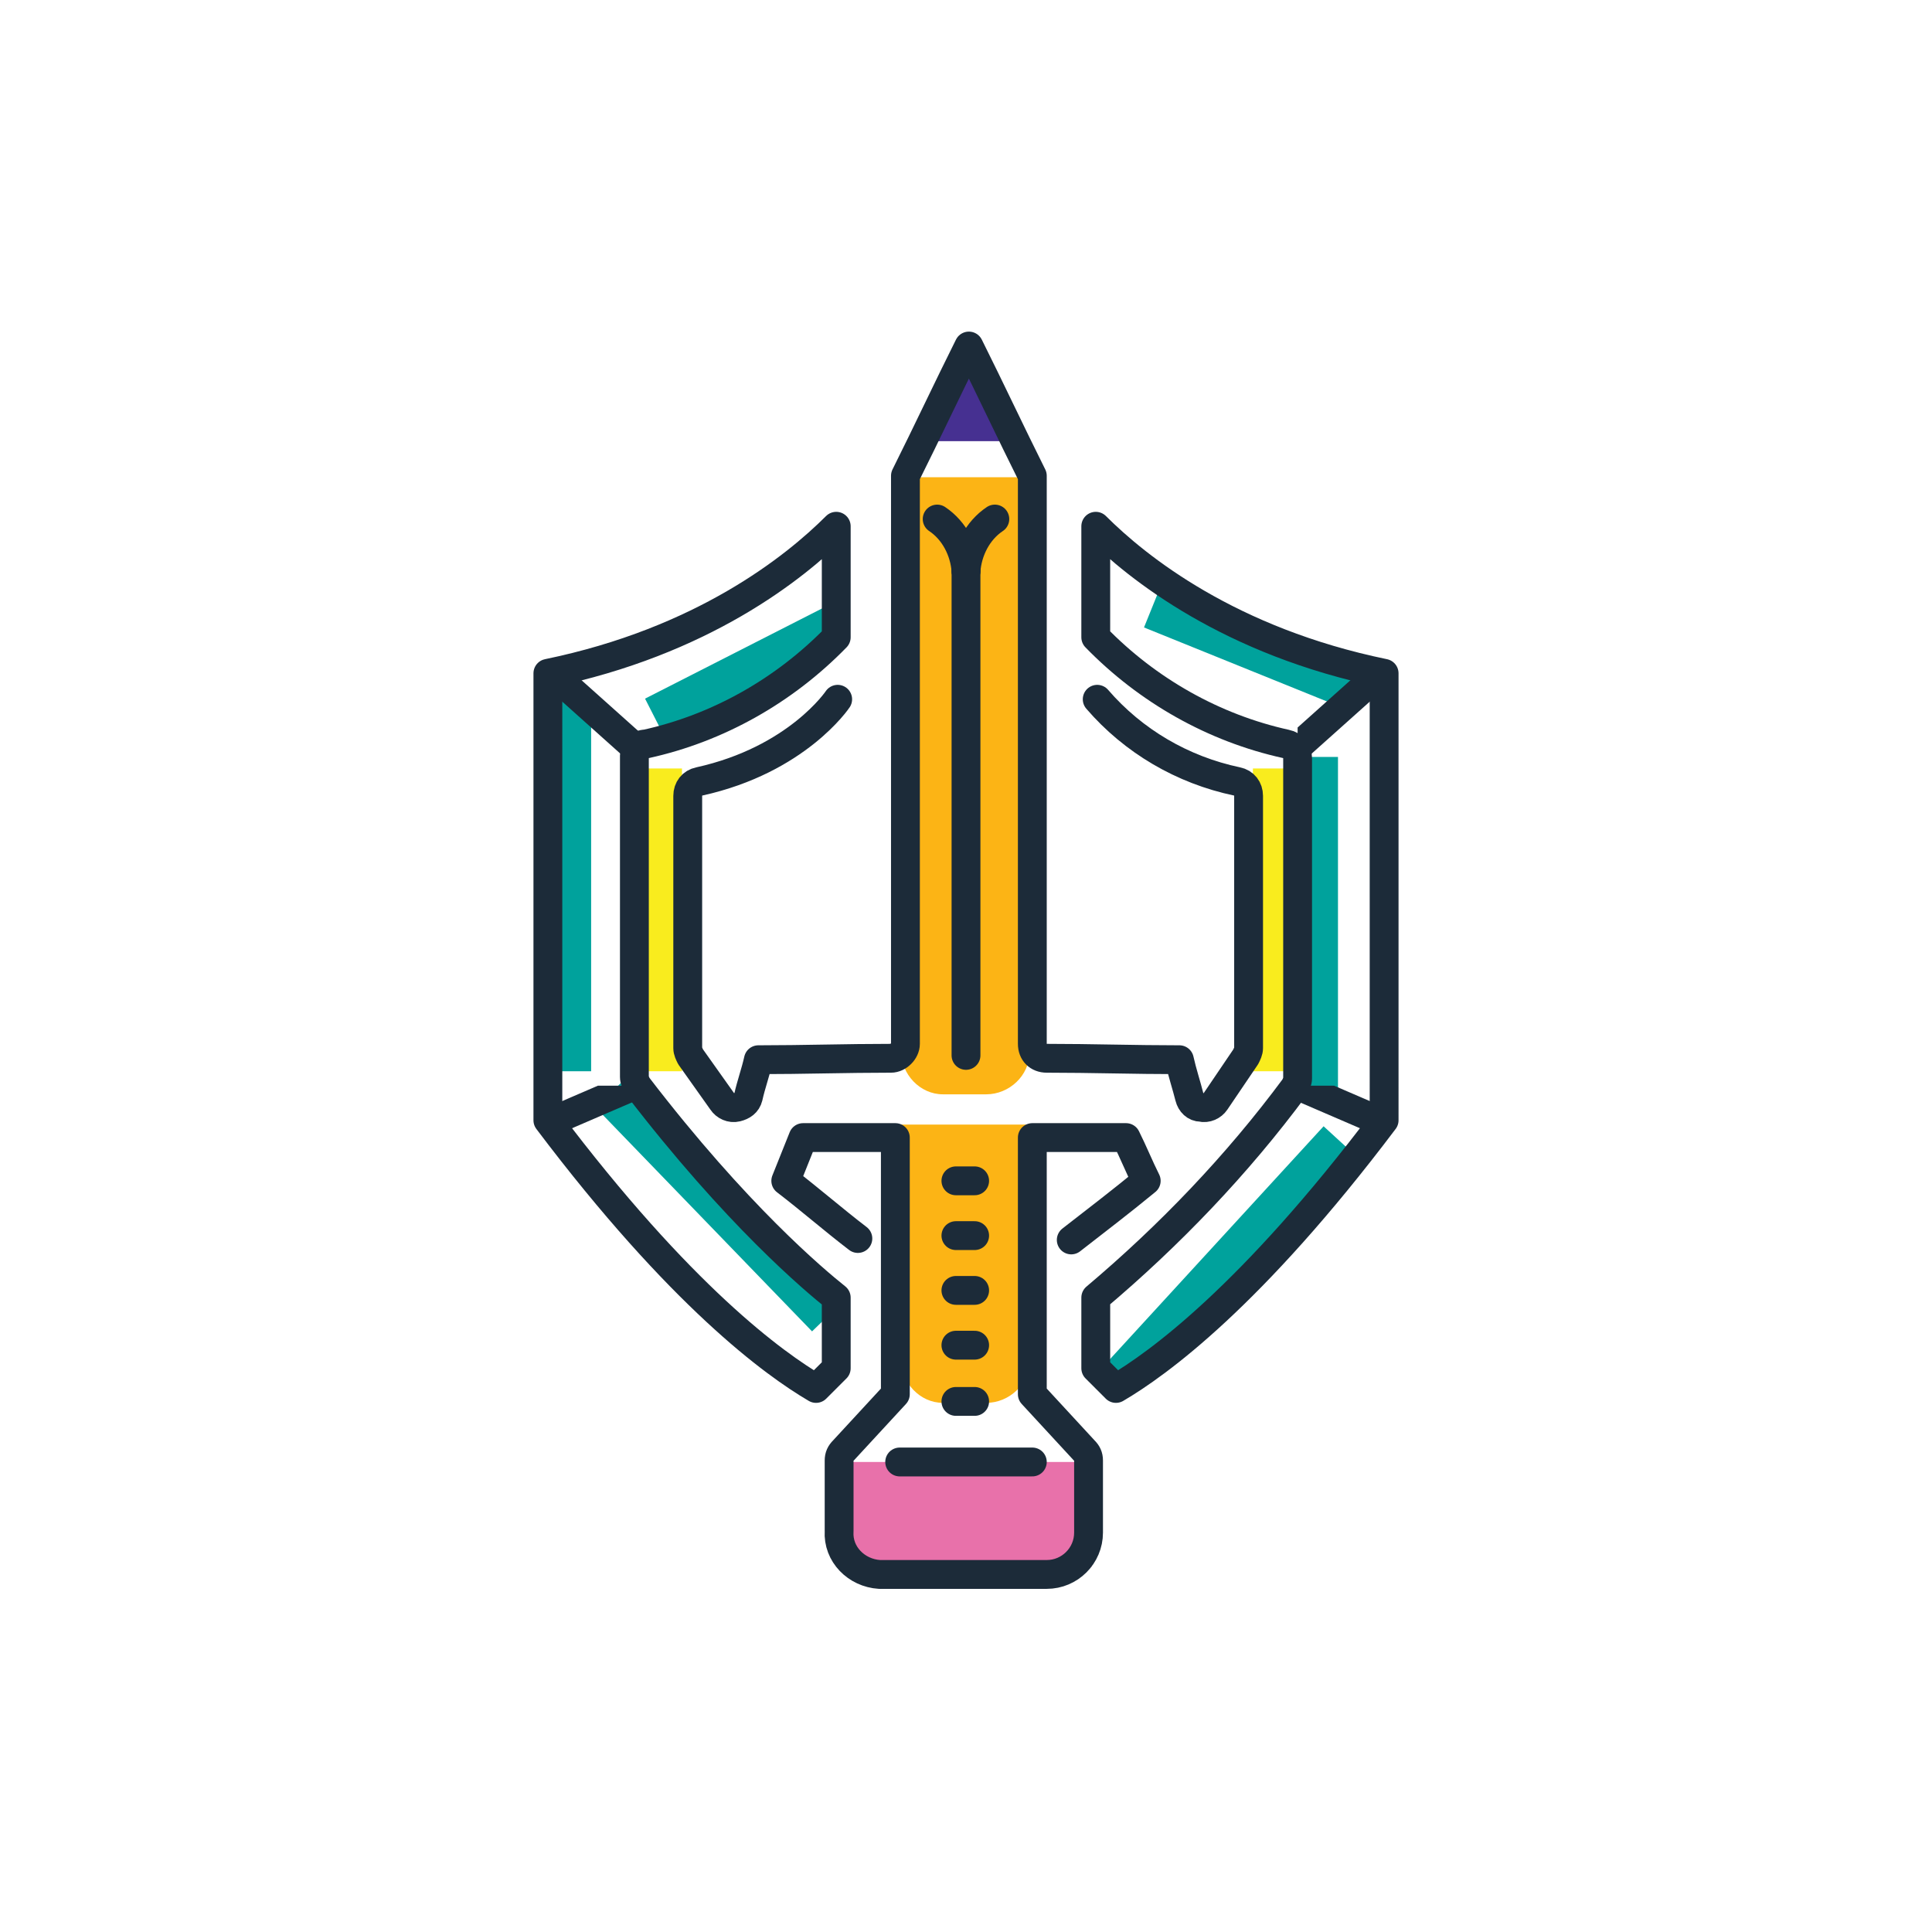
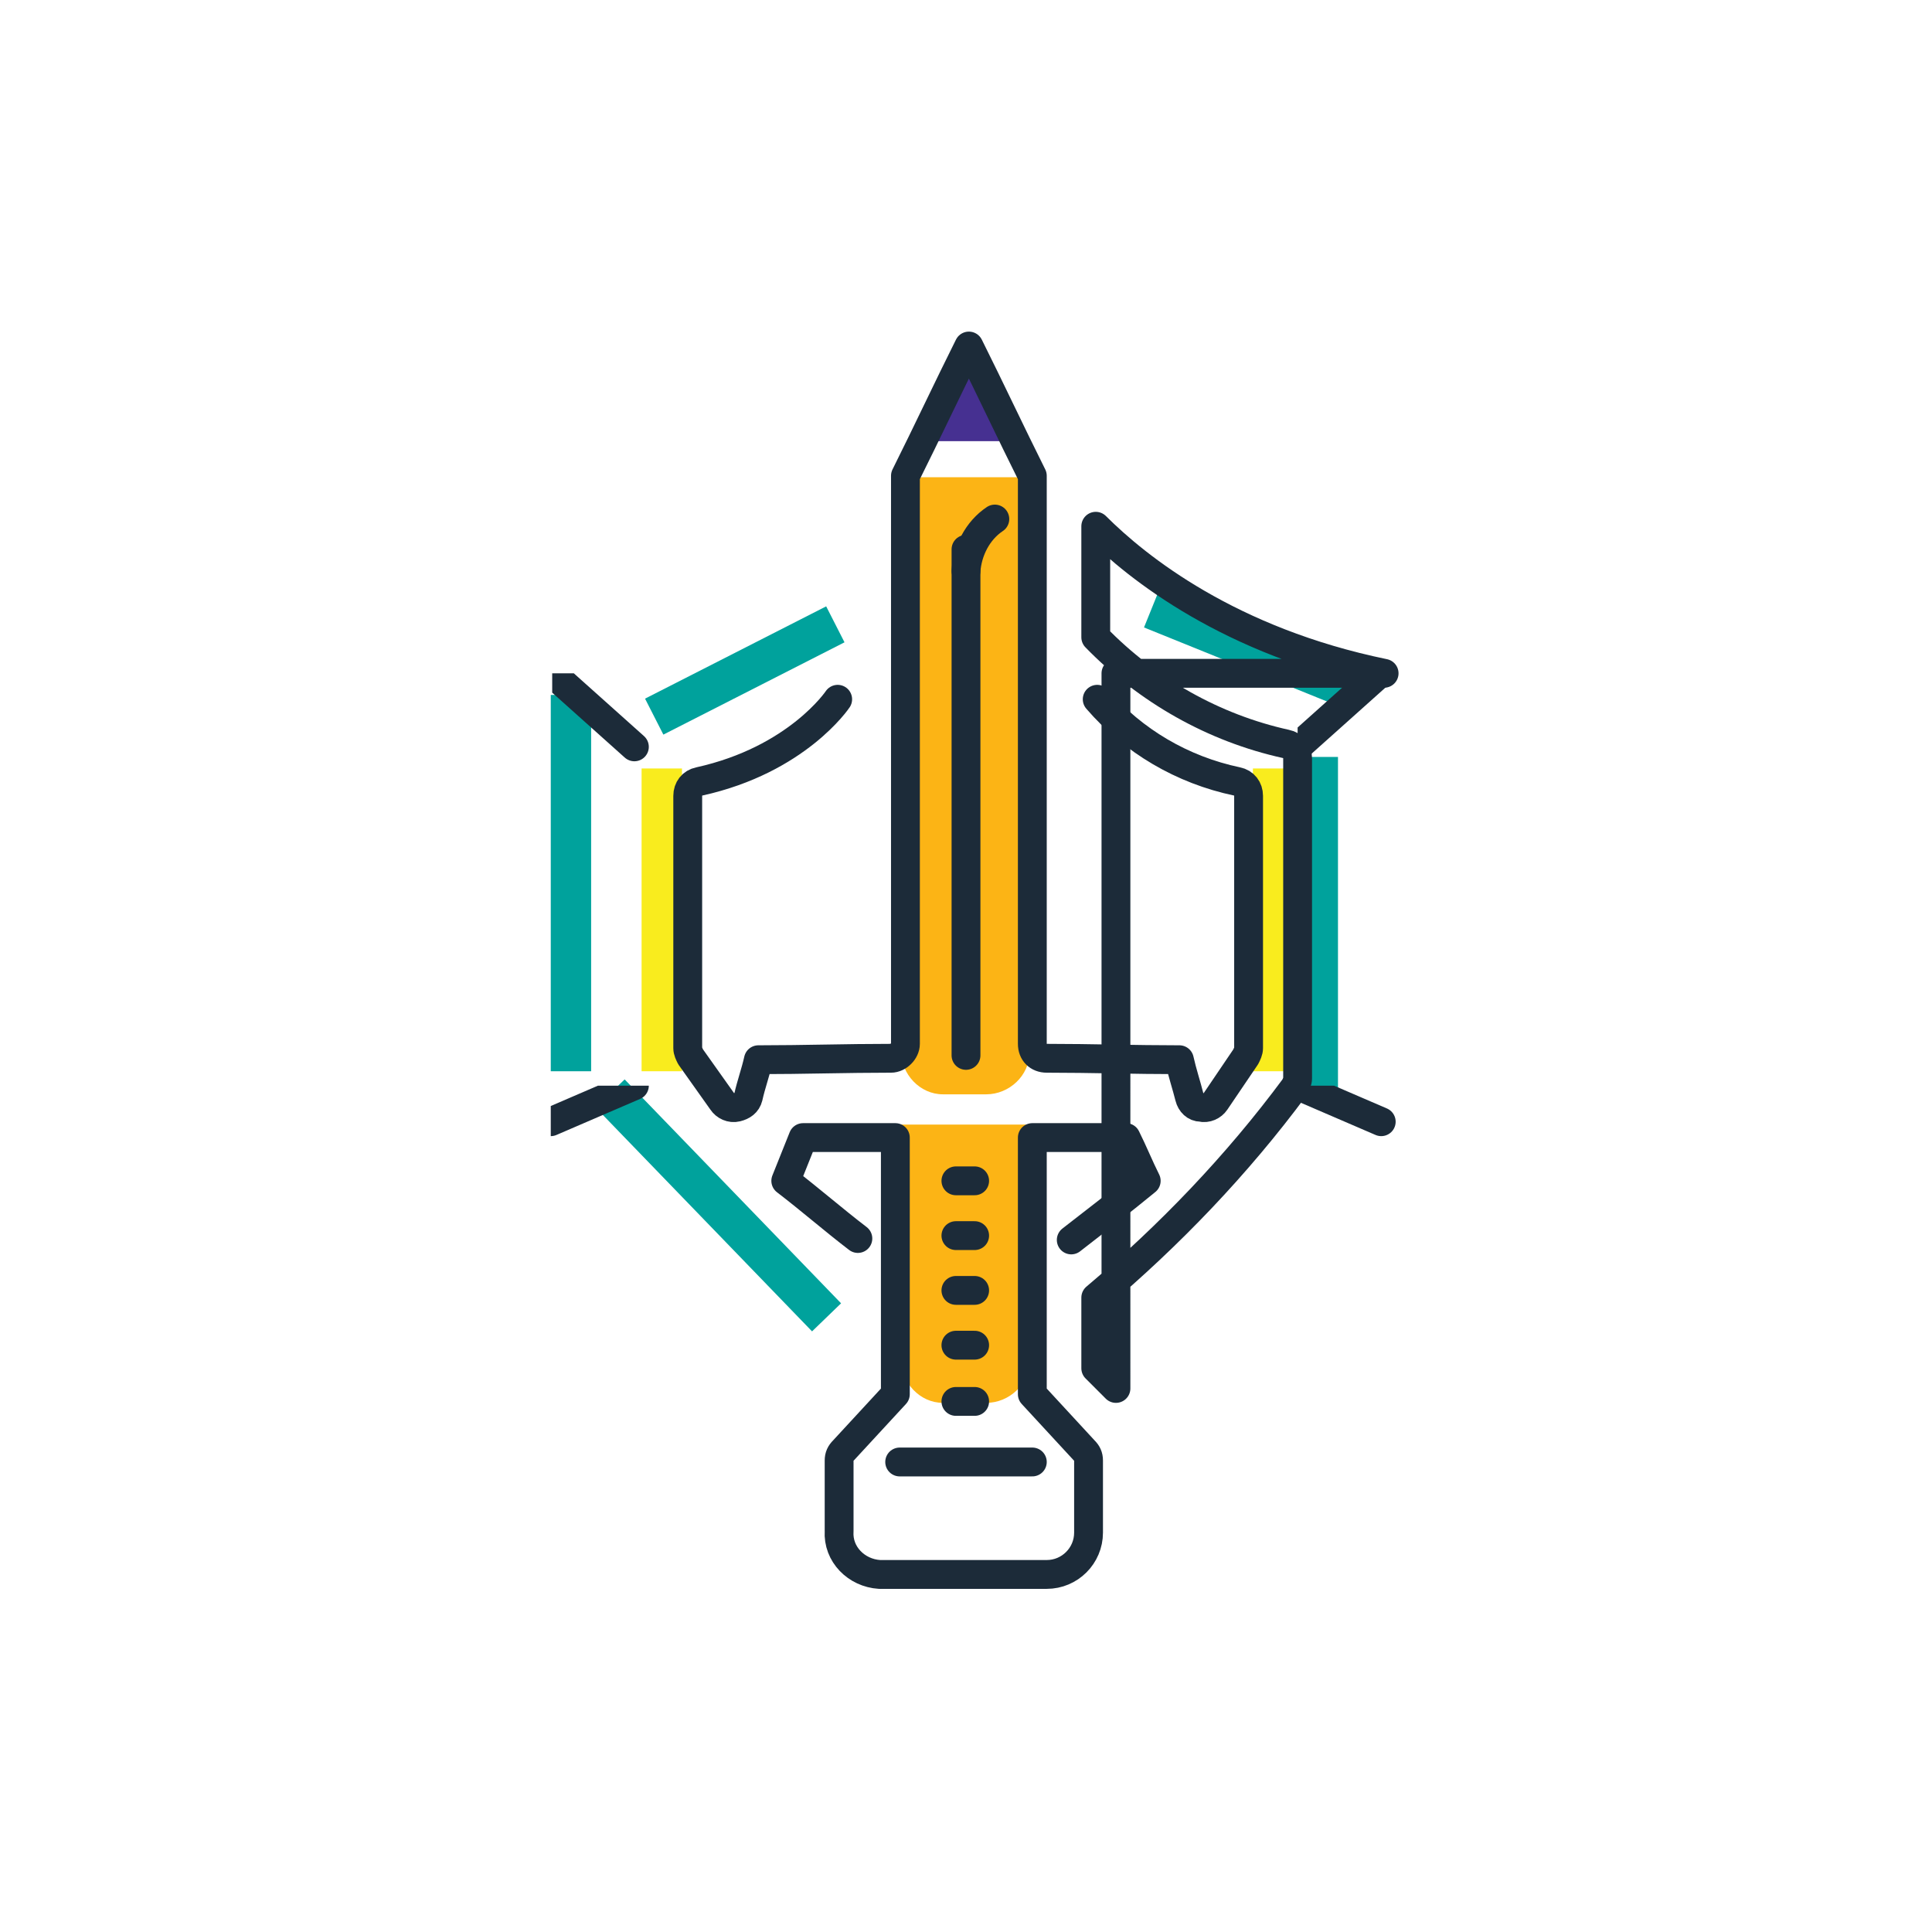
<svg xmlns="http://www.w3.org/2000/svg" xmlns:xlink="http://www.w3.org/1999/xlink" version="1.1" id="Layer_1" x="0px" y="0px" viewBox="0 0 134 134" style="enable-background:new 0 0 134 134;" xml:space="preserve">
  <style type="text/css">
	.st0{fill:#463091;}
	.st1{fill:#00A29C;}
	.st2{fill:#F9EC1E;}
	.st3{clip-path:url(#SVGID_2_);}
	.st4{fill:#FCB415;}
	.st5{clip-path:url(#SVGID_4_);}
	.st6{fill:#E871AA;}
	.st7{clip-path:url(#SVGID_6_);}
	.st8{fill:none;stroke:#1C2B39;stroke-width:2;stroke-linecap:round;stroke-linejoin:round;}
	.st9{clip-path:url(#SVGID_8_);}
	.st10{clip-path:url(#SVGID_10_);}
	.st11{clip-path:url(#SVGID_12_);}
	.st12{clip-path:url(#SVGID_14_);}
	.st13{clip-path:url(#SVGID_16_);}
	.st14{clip-path:url(#SVGID_18_);}
	.st15{clip-path:url(#SVGID_20_);}
	.st16{clip-path:url(#SVGID_22_);}
	.st17{clip-path:url(#SVGID_24_);}
	.st18{fill:none;}
</style>
  <g transform="translate(-270 -816)">
    <g transform="translate(307 839)">
      <path class="st0" d="M26.7,7.6h6.5L30,1.4L26.7,7.6z" />
      <rect x="53" y="29.5" class="st1" width="2.8" height="23.1" />
      <rect x="48.5" y="14.5" transform="matrix(0.375 -0.927 0.927 0.375 10.717 60.041)" class="st1" width="2.8" height="15.1" />
      <rect x="7.6" y="22.1" transform="matrix(0.891 -0.454 0.454 0.891 -9.066 9.216)" class="st1" width="14.1" height="2.8" />
      <rect x="1.2" y="25.2" class="st1" width="2.8" height="26.1" />
      <rect x="7.5" y="30.3" class="st2" width="2.8" height="21" />
      <rect x="49.9" y="30.3" class="st2" width="2.8" height="21" />
      <rect x="11.4" y="49.8" transform="matrix(0.719 -0.695 0.695 0.719 -38.497 25.928)" class="st1" width="2.8" height="21.6" />
-       <rect x="36.8" y="63" transform="matrix(0.676 -0.737 0.737 0.676 -31.851 56.38)" class="st1" width="22.7" height="2.8" />
      <g>
        <defs>
          <rect id="SVGID_1_" width="60" height="87.3" />
        </defs>
        <clipPath id="SVGID_2_">
          <use xlink:href="#SVGID_1_" style="overflow:visible;" />
        </clipPath>
        <g class="st3">
          <path class="st4" d="M25.5,10.1v39.8c0,1.6,1.3,3,2.9,3c0,0,0.1,0,0.1,0h2.9c1.6,0,3-1.3,3-2.9c0,0,0-0.1,0-0.1V10.1H25.5z" />
        </g>
      </g>
      <g>
        <defs>
          <rect id="SVGID_3_" width="60" height="87.3" />
        </defs>
        <clipPath id="SVGID_4_">
          <use xlink:href="#SVGID_3_" style="overflow:visible;" />
        </clipPath>
        <g class="st5">
          <path class="st4" d="M25.5,55v16.3c0,1.6,1.3,3,2.9,3c0,0,0.1,0,0.1,0h2.9c1.6,0,3-1.3,3-2.9c0,0,0-0.1,0-0.1V55H25.5z" />
        </g>
      </g>
-       <rect x="21.3" y="78.4" class="st6" width="17.4" height="7.3" />
      <g>
        <defs>
          <rect id="SVGID_5_" width="60" height="87.3" />
        </defs>
        <clipPath id="SVGID_6_">
          <use xlink:href="#SVGID_5_" style="overflow:visible;" />
        </clipPath>
        <g class="st7">
          <path class="st8" d="M22.5,62.9c-1.7-1.3-3.3-2.7-5-4l1.2-3h6.4v17.8l-3.6,3.9c-0.2,0.2-0.3,0.4-0.3,0.7v4.9      c-0.1,1.6,1.2,2.9,2.8,3c0,0,0.1,0,0.1,0h11.5c1.6,0,2.9-1.3,2.9-2.9c0,0,0-0.1,0-0.1v-4.9c0-0.3-0.1-0.5-0.3-0.7l-3.6-3.9V55.9      h6.5c0.5,1,0.9,2,1.4,3c-1.7,1.4-3.4,2.7-5.2,4.1" />
        </g>
      </g>
      <g>
        <defs>
-           <rect id="SVGID_7_" width="60" height="87.3" />
-         </defs>
+           </defs>
        <clipPath id="SVGID_8_">
          <use xlink:href="#SVGID_7_" style="overflow:visible;" />
        </clipPath>
        <g class="st9">
          <path class="st8" d="M1,23.7c10.7-2.2,17.1-7.3,20-10.2v7.7c-3.6,3.7-8.2,6.3-13.2,7.4C7.3,28.6,7,29,7,29.4c0,0,0,0,0,0.1v22.2      c0,0.2,0.1,0.4,0.2,0.6c6.9,9,12.3,13.5,13.8,14.7v4.9l-1.4,1.4c-2.9-1.7-9.4-6.4-18.6-18.6V23.7z" />
        </g>
      </g>
      <line class="st8" x1="29.3" y1="58.9" x2="30.6" y2="58.9" />
      <line class="st8" x1="30" y1="50.2" x2="30" y2="15.1" />
      <line class="st8" x1="29.3" y1="62.7" x2="30.6" y2="62.7" />
      <line class="st8" x1="29.3" y1="66.5" x2="30.6" y2="66.5" />
      <line class="st8" x1="29.3" y1="70.3" x2="30.6" y2="70.3" />
      <line class="st8" x1="29.3" y1="74.2" x2="30.6" y2="74.2" />
      <path class="st8" d="M32,55" />
      <g>
        <defs>
          <rect id="SVGID_9_" width="60" height="87.3" />
        </defs>
        <clipPath id="SVGID_10_">
          <use xlink:href="#SVGID_9_" style="overflow:visible;" />
        </clipPath>
        <g class="st10">
          <path class="st8" d="M21.1,25.5c0,0-2.8,4.2-9.6,5.7c-0.5,0.1-0.8,0.5-0.8,1v17.5c0,0.2,0.1,0.4,0.2,0.6l2.2,3.1      c0.2,0.3,0.6,0.5,1,0.4c0.4-0.1,0.7-0.3,0.8-0.7c0.2-0.9,0.5-1.7,0.7-2.6c3.1,0,6.1-0.1,9.2-0.1c0.5,0,1-0.5,1-1V10      c1.5-3,2.9-6,4.4-9c1.5,3,2.9,6,4.4,9v39.4c0,0.6,0.4,1,1,1c3.1,0,6.1,0.1,9.2,0.1c0.2,0.9,0.5,1.8,0.7,2.6      c0.1,0.4,0.4,0.7,0.8,0.7c0.4,0.1,0.8-0.1,1-0.4l2.1-3.1c0.1-0.2,0.2-0.4,0.2-0.6V32.2c0-0.5-0.3-0.9-0.8-1      c-3.8-0.8-7.2-2.8-9.7-5.7" />
        </g>
      </g>
      <line class="st8" x1="25.4" y1="78.4" x2="34.6" y2="78.4" />
      <g>
        <defs>
          <rect id="SVGID_11_" width="60" height="87.3" />
        </defs>
        <clipPath id="SVGID_12_">
          <use xlink:href="#SVGID_11_" style="overflow:visible;" />
        </clipPath>
        <g transform="translate(1.3 23.7)" class="st11">
          <line class="st8" x1="0" y1="0" x2="5.7" y2="5.1" />
        </g>
      </g>
      <g>
        <defs>
          <rect id="SVGID_13_" width="60" height="87.3" />
        </defs>
        <clipPath id="SVGID_14_">
          <use xlink:href="#SVGID_13_" style="overflow:visible;" />
        </clipPath>
        <g transform="translate(1.2 52.3)" class="st12">
          <line class="st8" x1="0" y1="2.5" x2="5.8" y2="0" />
        </g>
      </g>
      <g>
        <defs>
          <rect id="SVGID_15_" width="60" height="87.3" />
        </defs>
        <clipPath id="SVGID_16_">
          <use xlink:href="#SVGID_15_" style="overflow:visible;" />
        </clipPath>
        <g class="st13">
-           <path class="st8" d="M59,23.7c-10.7-2.2-17.1-7.3-20-10.2v7.7c3.6,3.7,8.2,6.3,13.2,7.4c0.5,0.1,0.8,0.5,0.8,1v22.2      c0,0.2-0.1,0.4-0.2,0.6c-4,5.4-8.7,10.3-13.8,14.6v4.9l1.4,1.4c2.9-1.7,9.4-6.4,18.6-18.6V23.7z" />
+           <path class="st8" d="M59,23.7c-10.7-2.2-17.1-7.3-20-10.2v7.7c3.6,3.7,8.2,6.3,13.2,7.4c0.5,0.1,0.8,0.5,0.8,1v22.2      c0,0.2-0.1,0.4-0.2,0.6c-4,5.4-8.7,10.3-13.8,14.6v4.9l1.4,1.4V23.7z" />
        </g>
      </g>
      <g>
        <defs>
          <rect id="SVGID_17_" width="60" height="87.3" />
        </defs>
        <clipPath id="SVGID_18_">
          <use xlink:href="#SVGID_17_" style="overflow:visible;" />
        </clipPath>
        <g transform="translate(53 23.7)" class="st14">
          <line class="st8" x1="5.7" y1="0" x2="0" y2="5.1" />
        </g>
      </g>
      <g>
        <defs>
          <rect id="SVGID_19_" width="60" height="87.3" />
        </defs>
        <clipPath id="SVGID_20_">
          <use xlink:href="#SVGID_19_" style="overflow:visible;" />
        </clipPath>
        <g transform="translate(53 52.3)" class="st15">
          <line class="st8" x1="5.8" y1="2.5" x2="0" y2="0" />
        </g>
      </g>
      <g>
        <defs>
          <rect id="SVGID_21_" width="60" height="87.3" />
        </defs>
        <clipPath id="SVGID_22_">
          <use xlink:href="#SVGID_21_" style="overflow:visible;" />
        </clipPath>
        <g class="st16">
-           <path class="st8" d="M30,16.6c-0.1-1.4-0.8-2.8-2-3.6" />
-         </g>
+           </g>
      </g>
      <g>
        <defs>
          <rect id="SVGID_23_" width="60" height="87.3" />
        </defs>
        <clipPath id="SVGID_24_">
          <use xlink:href="#SVGID_23_" style="overflow:visible;" />
        </clipPath>
        <g class="st17">
          <path class="st8" d="M30,16.6c0.1-1.4,0.8-2.8,2-3.6" />
        </g>
      </g>
    </g>
    <g transform="translate(270 816)">
      <circle class="st18" cx="67" cy="67" r="67" />
    </g>
  </g>
</svg>